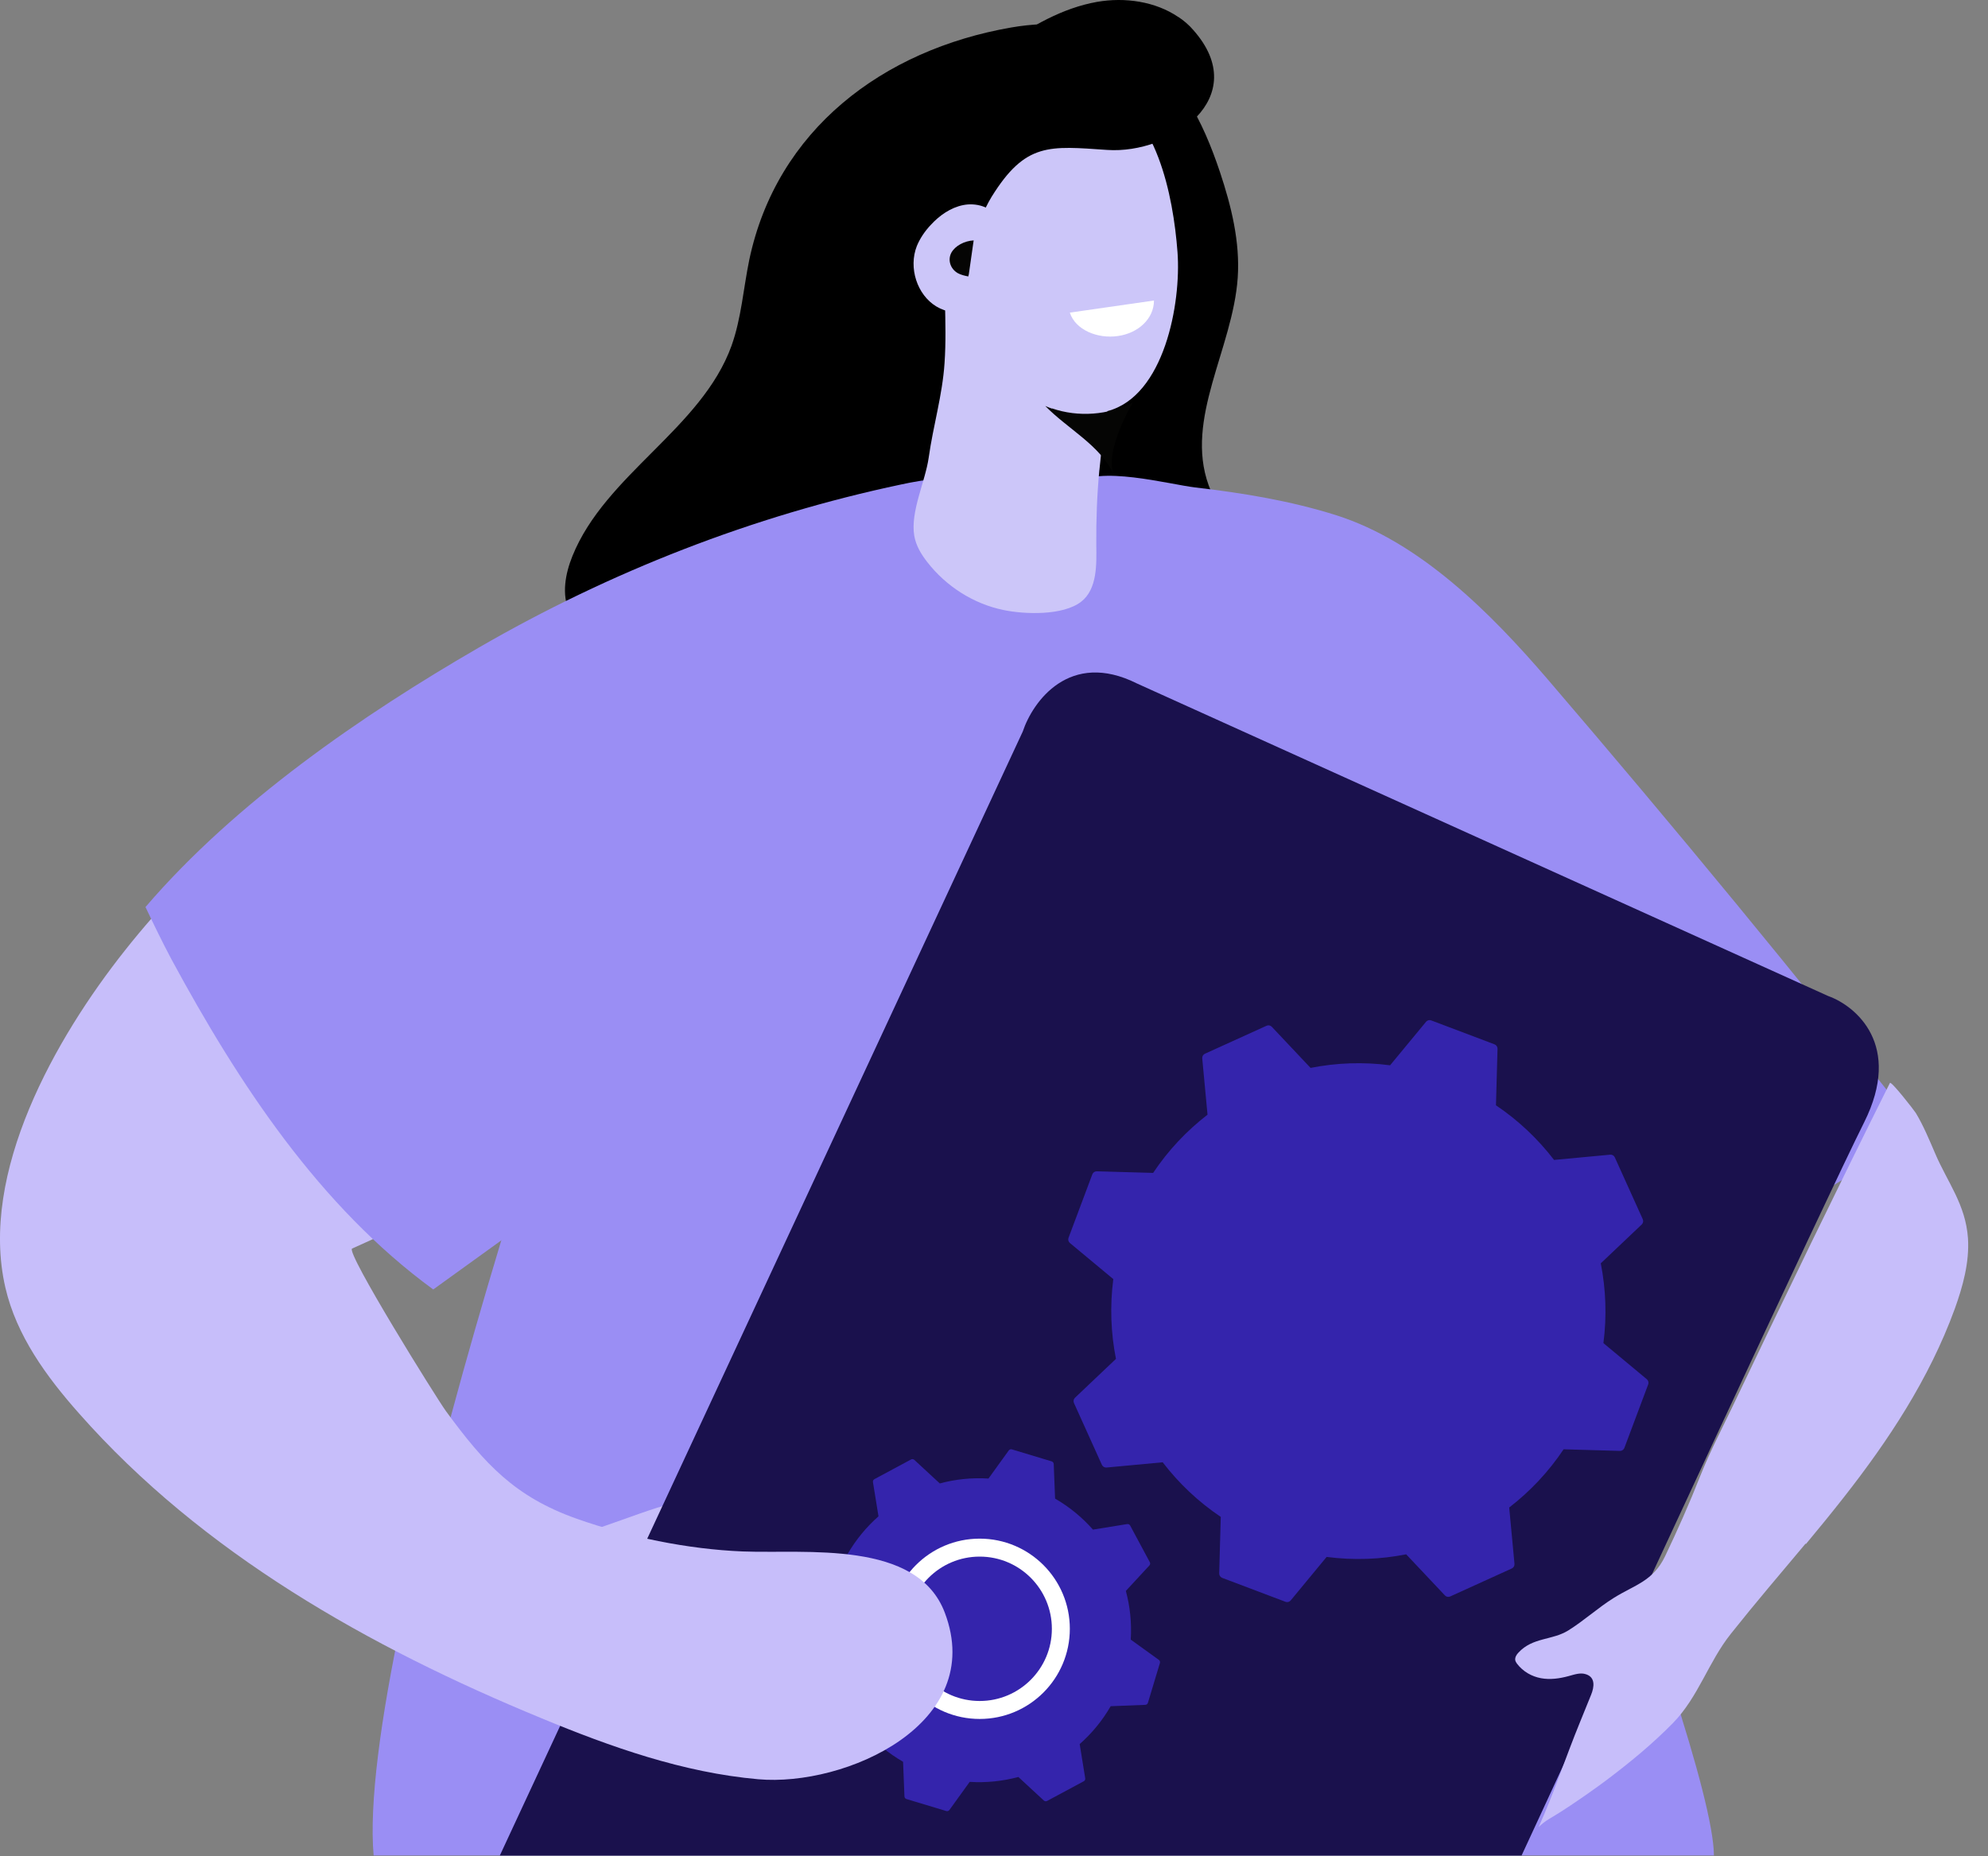
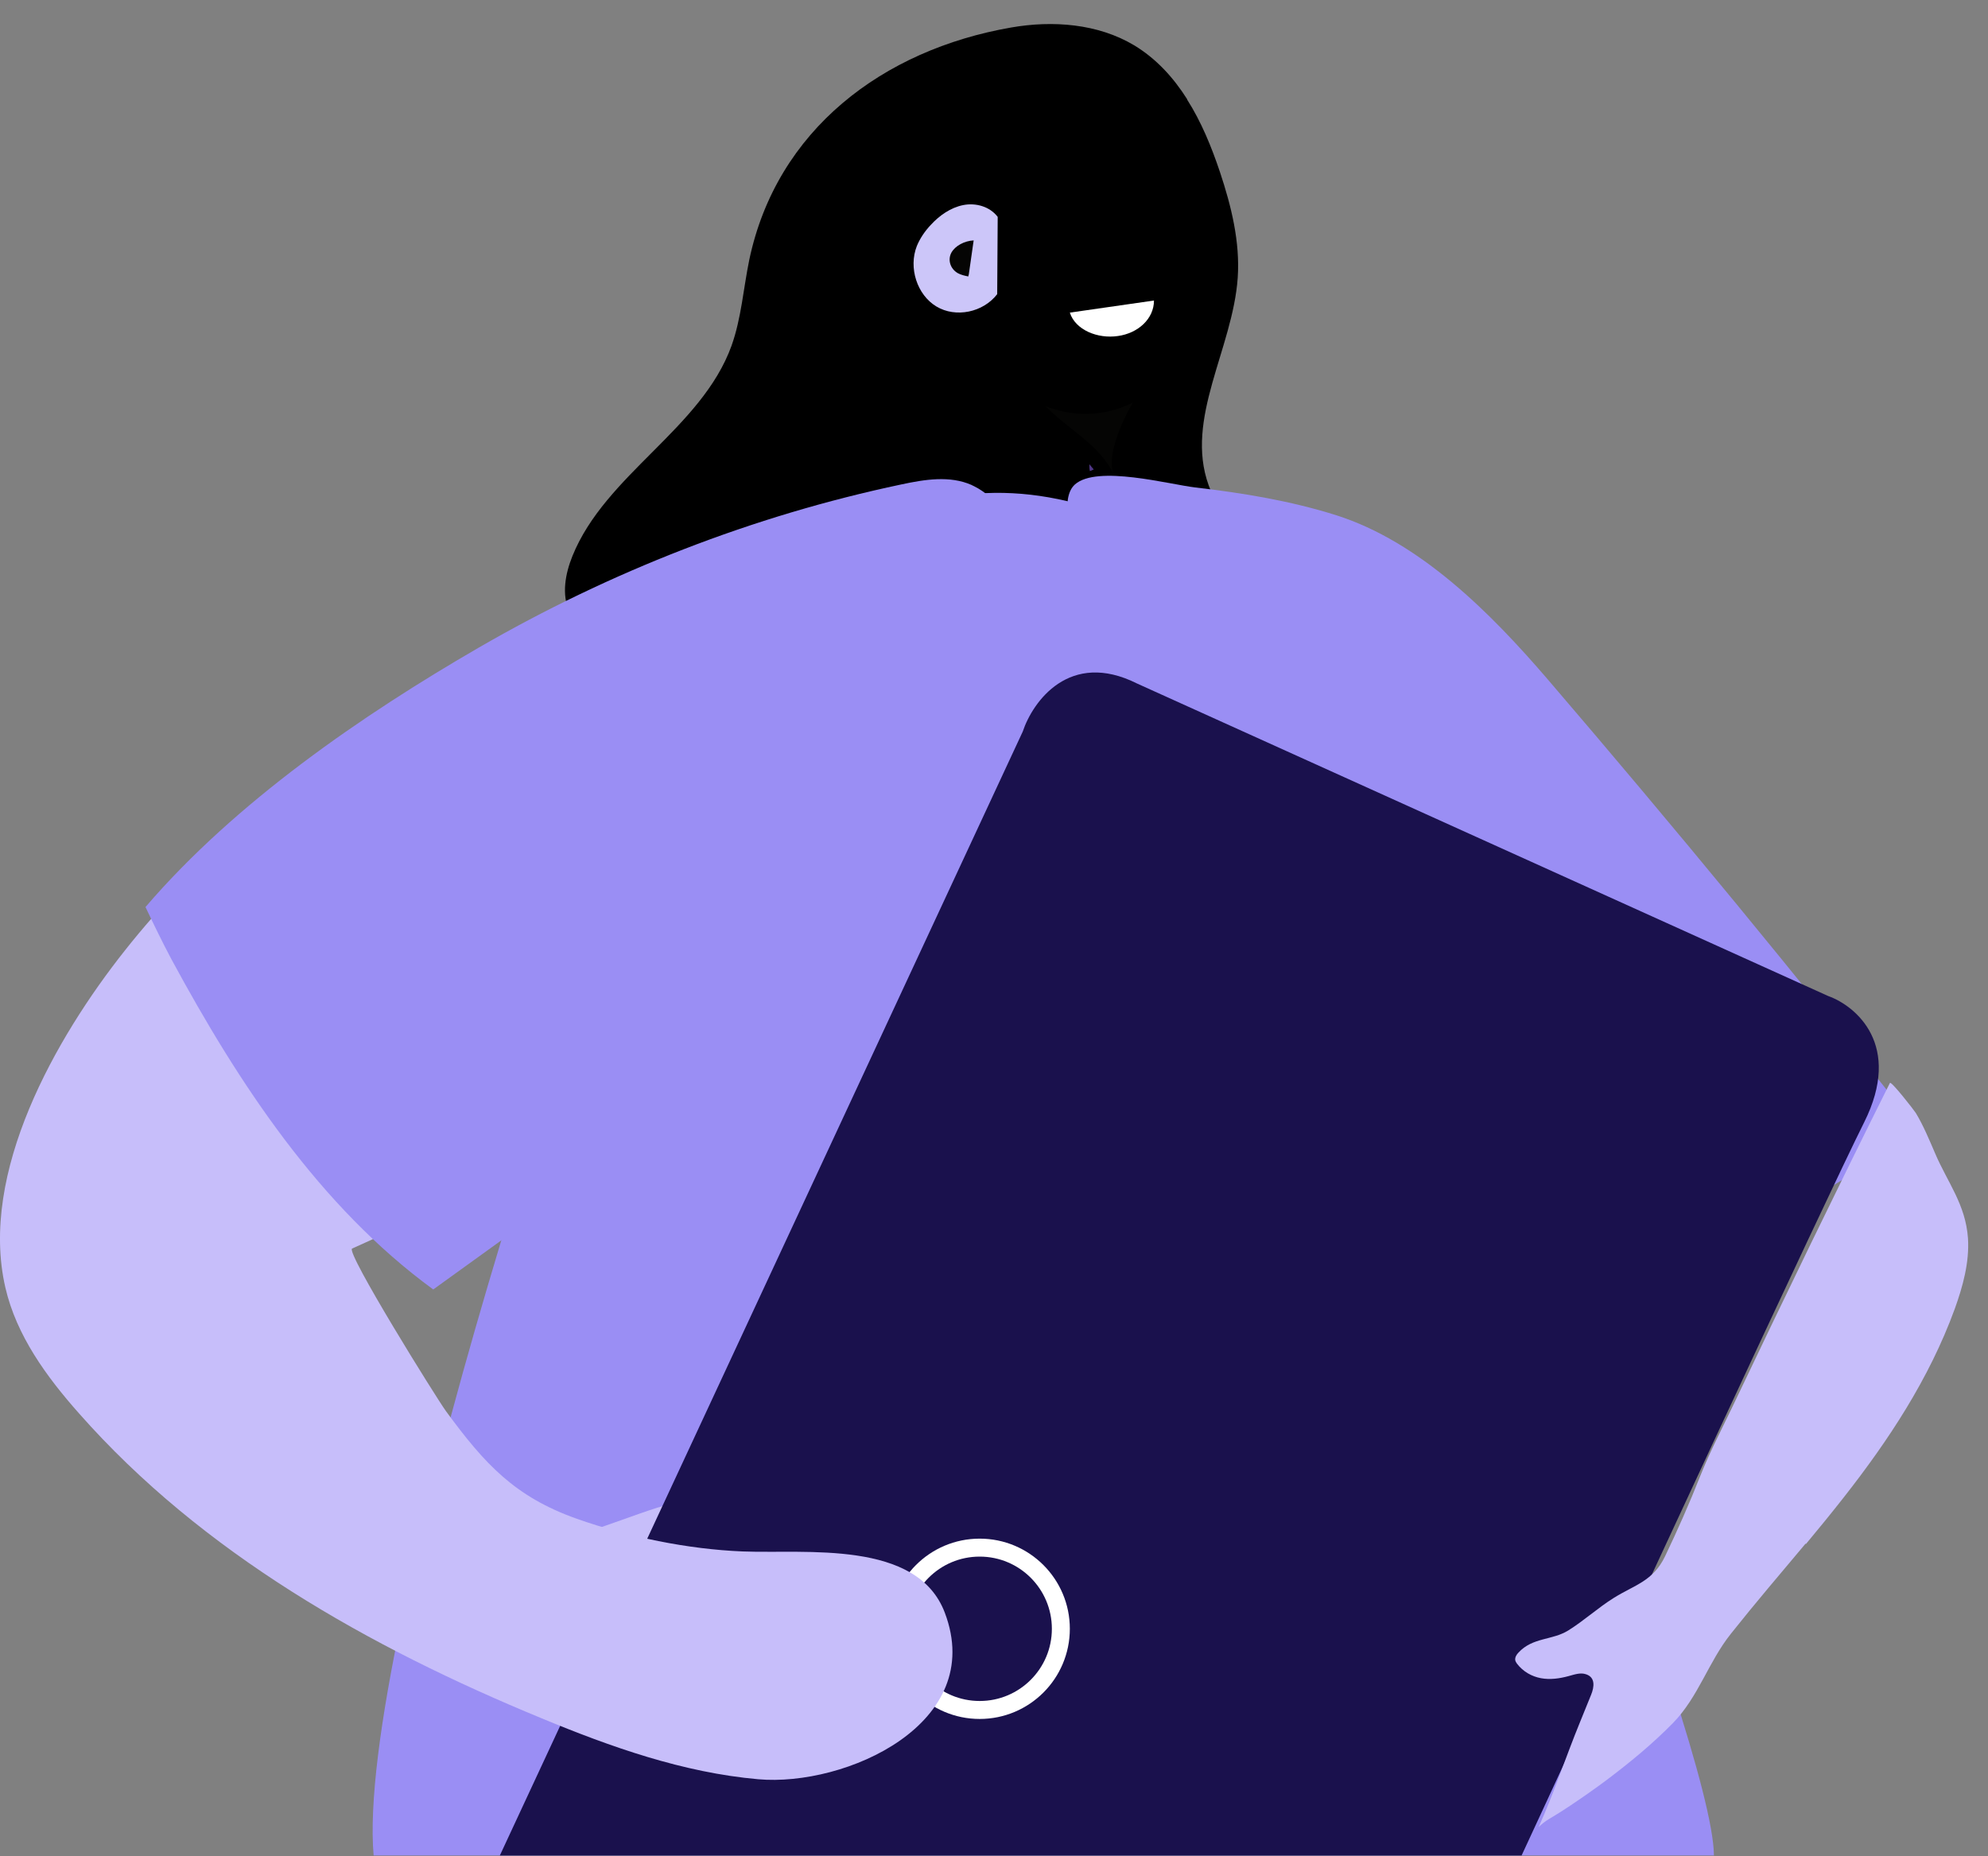
<svg xmlns="http://www.w3.org/2000/svg" width="166" height="155" viewBox="0 0 166 155" fill="none">
  <rect x="0" y="0" width="166" height="155" fill="#808080" stroke="none" />
  <path d="M99.134 8.293C97.982 6.47 96.542 4.89 94.691 3.776C91.668 1.973 87.904 1.69 84.428 2.297C73.712 4.161 64.847 10.845 62.564 21.702C62.071 24.092 61.906 26.563 61.083 28.872C58.574 35.8 50.553 39.608 47.797 46.434C47.2 47.913 46.892 49.614 47.529 51.072C48.393 53.078 50.717 53.989 52.856 54.556C57.792 55.832 62.934 55.913 67.912 56.642C73.301 57.432 78.998 57.291 84.407 56.886C89.261 56.501 95.082 55.468 99.072 52.551C101.561 50.748 103.35 47.649 102.651 44.672C102.322 43.213 101.437 41.937 100.923 40.519C98.907 34.949 102.939 29.115 103.35 23.201C103.556 20.203 102.815 17.205 101.869 14.37C101.17 12.283 100.306 10.156 99.113 8.293H99.134Z" fill="black" />
  <path d="M90.962 38.762C90.962 38.947 90.962 39.155 91.008 39.34C91.101 39.294 91.216 39.248 91.332 39.201L90.962 38.762Z" fill="#503787" />
  <path d="M155.506 97.49C157.102 96.495 158.72 95.5 160.316 94.505C150.21 81.686 139.826 69.074 129.189 56.672C124.494 51.211 118.574 45.24 111.567 43.019C107.751 41.816 103.796 41.168 99.819 40.705C97.645 40.451 91.609 38.808 89.759 40.451C88.441 41.631 89.504 45.009 89.944 46.351C94.523 60.536 102.871 71.342 109.832 84.185C115.66 94.921 119.221 102.604 130.114 109.916C130.807 110.379 131.547 110.842 132.357 110.934C133.536 111.073 134.646 110.402 135.664 109.777C142.278 105.681 148.892 101.563 155.529 97.467L155.506 97.49Z" fill="#9A8EF4" />
  <path d="M143.115 154.935C143.046 145.378 120.96 90.949 120.452 89.283C115.665 73.71 112.057 52.977 97.21 44.994C79.426 35.437 64.973 44.67 56.555 62.163C49.64 76.487 29.673 137.603 31.199 154.935H143.115Z" fill="#9A8EF4" />
  <path d="M49.751 91.335C52.873 87.17 56.781 83.56 58.03 77.891" stroke="#1C0C00" stroke-width="0.5" stroke-miterlimit="10" />
  <path d="M109.717 72.638C113.093 77.127 115.683 82.148 118.273 87.146" stroke="#1C0C00" stroke-width="0.5" stroke-miterlimit="10" />
  <path d="M66.22 123.901C66.22 123.901 66.081 123.994 66.011 124.04C63.236 125.822 59.513 124.642 56.322 125.475C54.379 125.984 52.39 126.771 50.494 127.418C49.754 127.673 48.968 127.951 48.413 128.506C46.1 130.843 49.615 132.856 51.535 133.18C53.801 133.55 56.46 133.18 58.634 132.44C60.299 131.861 73.712 125.151 69.388 122.837C68.833 122.536 68.116 122.675 67.561 122.976C67.075 123.23 66.659 123.6 66.196 123.924L66.22 123.901Z" fill="#C7BEFA" />
  <path d="M41.738 154.934H127.055C135.253 137.201 152.45 100.13 155.662 93.707C158.874 87.283 154.993 84.004 152.651 83.167L94.936 57.07C89.315 54.26 86.237 58.576 85.401 61.085L41.738 154.934Z" fill="#1A114D" />
-   <path d="M69.141 144.864C69.189 144.953 69.288 145.002 69.388 144.986L72.246 144.523C73.141 145.537 74.203 146.416 75.408 147.111L75.522 150.002C75.526 150.104 75.594 150.191 75.691 150.221L79.016 151.223C79.113 151.252 79.218 151.217 79.277 151.135L80.97 148.788C82.358 148.875 83.729 148.73 85.035 148.379L87.161 150.345C87.236 150.414 87.346 150.427 87.435 150.38L90.495 148.737C90.584 148.689 90.633 148.59 90.617 148.49L90.155 145.632C91.168 144.737 92.048 143.675 92.742 142.47L95.633 142.356C95.735 142.352 95.822 142.284 95.852 142.188L96.854 138.863C96.884 138.766 96.848 138.661 96.766 138.601L94.419 136.909C94.506 135.52 94.361 134.149 94.01 132.843L95.976 130.717C96.045 130.643 96.059 130.532 96.011 130.443L94.368 127.383C94.32 127.294 94.221 127.245 94.121 127.261L91.263 127.724C90.369 126.71 89.306 125.831 88.101 125.136L87.987 122.245C87.983 122.144 87.916 122.056 87.818 122.026L84.494 121.024C84.397 120.995 84.292 121.03 84.232 121.113L82.54 123.459C81.151 123.372 79.78 123.517 78.474 123.868L76.348 121.902C76.274 121.833 76.164 121.819 76.074 121.867L73.014 123.51C72.925 123.558 72.876 123.657 72.892 123.757L73.355 126.615C72.341 127.51 71.462 128.572 70.767 129.777L67.876 129.891C67.775 129.895 67.687 129.963 67.657 130.06L66.655 133.385C66.626 133.482 66.661 133.587 66.744 133.646L69.09 135.339C69.003 136.727 69.148 138.098 69.499 139.404L67.534 141.53C67.465 141.605 67.451 141.715 67.499 141.804L69.141 144.864L69.141 144.864Z" fill="#3424AC" />
  <circle cx="81.804" cy="136.006" r="6.778" stroke="white" stroke-width="1.5" />
  <path d="M51.812 89.307C54.842 86.438 57.617 83.314 60.137 80.005C62.566 76.788 64.809 73.225 65.294 69.222C66.358 60.267 57.408 52.862 49.037 53.209C42.978 53.464 37.405 56.495 32.386 59.873C24.269 65.311 16.499 71.674 10.417 79.38C4.658 86.646 -1.771 97.915 0.449 107.518C1.375 111.521 3.872 114.946 6.601 118.023C16.892 129.686 30.837 137.553 45.221 143.477C51.026 145.883 57.038 148.012 63.306 148.568C70.59 149.216 82.408 143.94 78.892 134.661C76.58 128.552 67.283 129.755 62.011 129.547C57.432 129.362 52.483 128.344 48.158 126.816C43.001 124.988 40.48 122.258 37.243 117.838C36.48 116.797 28.825 104.51 29.403 104.255C37.682 100.622 45.314 95.531 51.858 89.307H51.812Z" fill="#C7BEFA" />
  <path d="M85.342 45.704C84.509 43.621 83.261 41.539 81.318 40.59C81.249 40.567 81.179 40.521 81.133 40.498C79.306 39.688 77.202 40.035 75.259 40.451C62.864 43.066 50.931 47.74 39.969 54.081C30.256 59.703 19.641 66.993 12.148 75.739C12.842 77.197 13.559 78.678 14.322 80.113C19.942 90.502 26.672 100.73 36.176 107.672C44.039 102.003 51.925 96.311 59.788 90.641C63.025 88.304 66.309 85.921 68.737 82.774C70.495 80.506 71.767 77.891 73.016 75.3C75.49 70.186 77.918 65.072 80.416 59.981C81.017 58.778 86.799 50.679 86.521 49.499C86.221 48.249 85.828 46.977 85.296 45.704H85.342Z" fill="#9A8EF4" />
-   <path d="M91.799 39.273C91.957 37.625 92.175 35.976 92.472 34.328C97.216 33.086 98.64 25.331 98.323 21.057C97.967 16.274 96.544 9.252 91.898 7.522C84.742 4.876 79.503 13.364 78.969 20.06C78.692 23.479 79.107 26.899 78.87 30.318C78.692 33.005 77.921 35.549 77.546 38.215C77.269 40.189 76.004 42.733 76.34 44.728C76.478 45.542 76.913 46.275 77.407 46.906C78.989 48.962 81.302 50.427 83.793 50.936C85.532 51.302 88.755 51.424 90.277 50.244C91.641 49.185 91.562 47.089 91.542 45.502C91.523 43.405 91.602 41.329 91.799 39.233V39.273Z" fill="#CCC6F9" />
  <path d="M150.762 128.9C148.679 131.386 146.569 133.854 144.538 136.41C142.646 138.779 141.837 141.676 139.692 143.877C137.973 145.63 136.073 147.188 134.139 148.645C133.157 149.38 132.15 150.08 131.13 150.763C130.627 151.105 130.112 151.429 129.597 151.737C129.317 151.915 128.979 152.065 128.477 152.567C129.777 149.674 130.718 146.765 131.925 143.815C132.236 143.046 132.545 142.292 132.856 141.523C133.132 140.849 133.22 140.063 132.44 139.805C131.962 139.636 131.456 139.829 130.969 139.958C130.21 140.164 129.43 140.271 128.669 140.13C127.909 139.99 127.182 139.587 126.671 138.92C126.608 138.833 126.545 138.729 126.525 138.628C126.487 138.394 126.631 138.157 126.798 137.988C127.99 136.707 129.596 136.977 130.936 136.154C132.246 135.344 133.437 134.245 134.763 133.42C136.515 132.33 138.038 132.032 139.039 129.943C140.09 127.742 141.071 125.535 141.975 123.24C142.773 121.235 143.707 119.455 144.624 117.541C148.947 108.465 153.325 99.409 157.809 90.428C157.907 90.237 159.825 92.697 159.975 92.939C160.61 93.996 161.096 95.173 161.597 96.335C162.609 98.71 164.136 100.578 164.328 103.402C164.456 105.412 163.897 107.419 163.221 109.301C161.077 115.171 157.656 120.316 153.96 125.027C152.919 126.353 151.867 127.645 150.802 128.919L150.762 128.9Z" fill="#C7BEFA" />
  <path d="M87.849 34.122C87.666 34.061 87.464 33.98 87.281 33.899C89.186 35.846 91.861 37.164 93.016 39.638C92.307 38.097 93.807 34.933 94.597 33.615C92.53 34.67 90.037 34.852 87.849 34.102V34.122Z" fill="#050504" />
-   <path d="M92.009 122.314C92.078 122.464 92.234 122.556 92.398 122.54L97.085 122.102C98.426 123.851 100.054 125.398 101.934 126.662L101.804 131.38C101.799 131.545 101.9 131.695 102.055 131.754L107.34 133.752C107.495 133.81 107.669 133.764 107.774 133.637L110.775 130.004C113.019 130.299 115.259 130.214 117.416 129.787L120.652 133.219C120.765 133.34 120.942 133.375 121.092 133.306L126.235 130.97C126.385 130.902 126.476 130.746 126.461 130.581L126.02 125.879C127.763 124.535 129.304 122.903 130.563 121.018L135.265 121.152C135.43 121.156 135.58 121.055 135.638 120.901L137.626 115.6C137.684 115.445 137.638 115.271 137.51 115.165L133.887 112.151C134.18 109.901 134.093 107.653 133.666 105.49L137.086 102.246C137.205 102.133 137.24 101.955 137.172 101.804L134.84 96.643C134.772 96.493 134.616 96.401 134.451 96.417L129.764 96.855C128.423 95.106 126.795 93.558 124.915 92.295L125.045 87.577C125.049 87.412 124.949 87.262 124.794 87.203L119.509 85.205C119.355 85.147 119.18 85.193 119.075 85.321L116.074 88.953C113.83 88.658 111.59 88.743 109.433 89.171L106.197 85.738C106.084 85.617 105.907 85.582 105.757 85.651L100.614 87.987C100.463 88.055 100.373 88.211 100.388 88.376L100.829 93.078C99.086 94.422 97.545 96.054 96.287 97.939L91.584 97.805C91.419 97.801 91.269 97.902 91.211 98.057L89.223 103.357C89.165 103.512 89.211 103.687 89.339 103.793L92.962 106.806C92.669 109.057 92.756 111.304 93.183 113.468L89.764 116.711C89.644 116.825 89.609 117.003 89.677 117.153L92.009 122.315L92.009 122.314Z" fill="#3424AC" />
-   <path d="M98.397 1.425C96.477 0.118 93.924 -0.25 91.597 0.158C88.717 0.669 86.124 2.181 83.714 3.856C79.14 7.023 74.995 8.923 74.341 14.991C74.117 17.095 74.362 22.428 76.935 23.02C79.977 23.735 81.57 18.423 82.795 16.442C85.634 11.865 87.615 12.192 92.454 12.519C97.763 12.887 104.645 8.147 99.642 2.508C99.275 2.079 98.846 1.711 98.376 1.405L98.397 1.425Z" fill="black" />
  <path d="M83.309 18.112C82.659 17.247 81.485 16.917 80.436 17.123C79.387 17.329 78.444 17.988 77.709 18.792C77.227 19.308 76.829 19.885 76.556 20.544C75.843 22.358 76.577 24.625 78.192 25.593C79.807 26.562 82.093 26.088 83.267 24.563" fill="#CCC6F9" />
  <path d="M89.332 26.104C89.796 27.552 91.654 28.309 93.35 28.057C95.046 27.821 96.358 26.609 96.358 25.094" fill="white" />
  <path d="M81.302 20.074C80.533 20.113 79.764 20.518 79.441 21.097C79.119 21.696 79.342 22.448 79.987 22.815C80.235 22.95 80.558 23.027 80.856 23.085C80.856 23.008 80.905 22.931 80.905 22.854" fill="#050504" />
</svg>